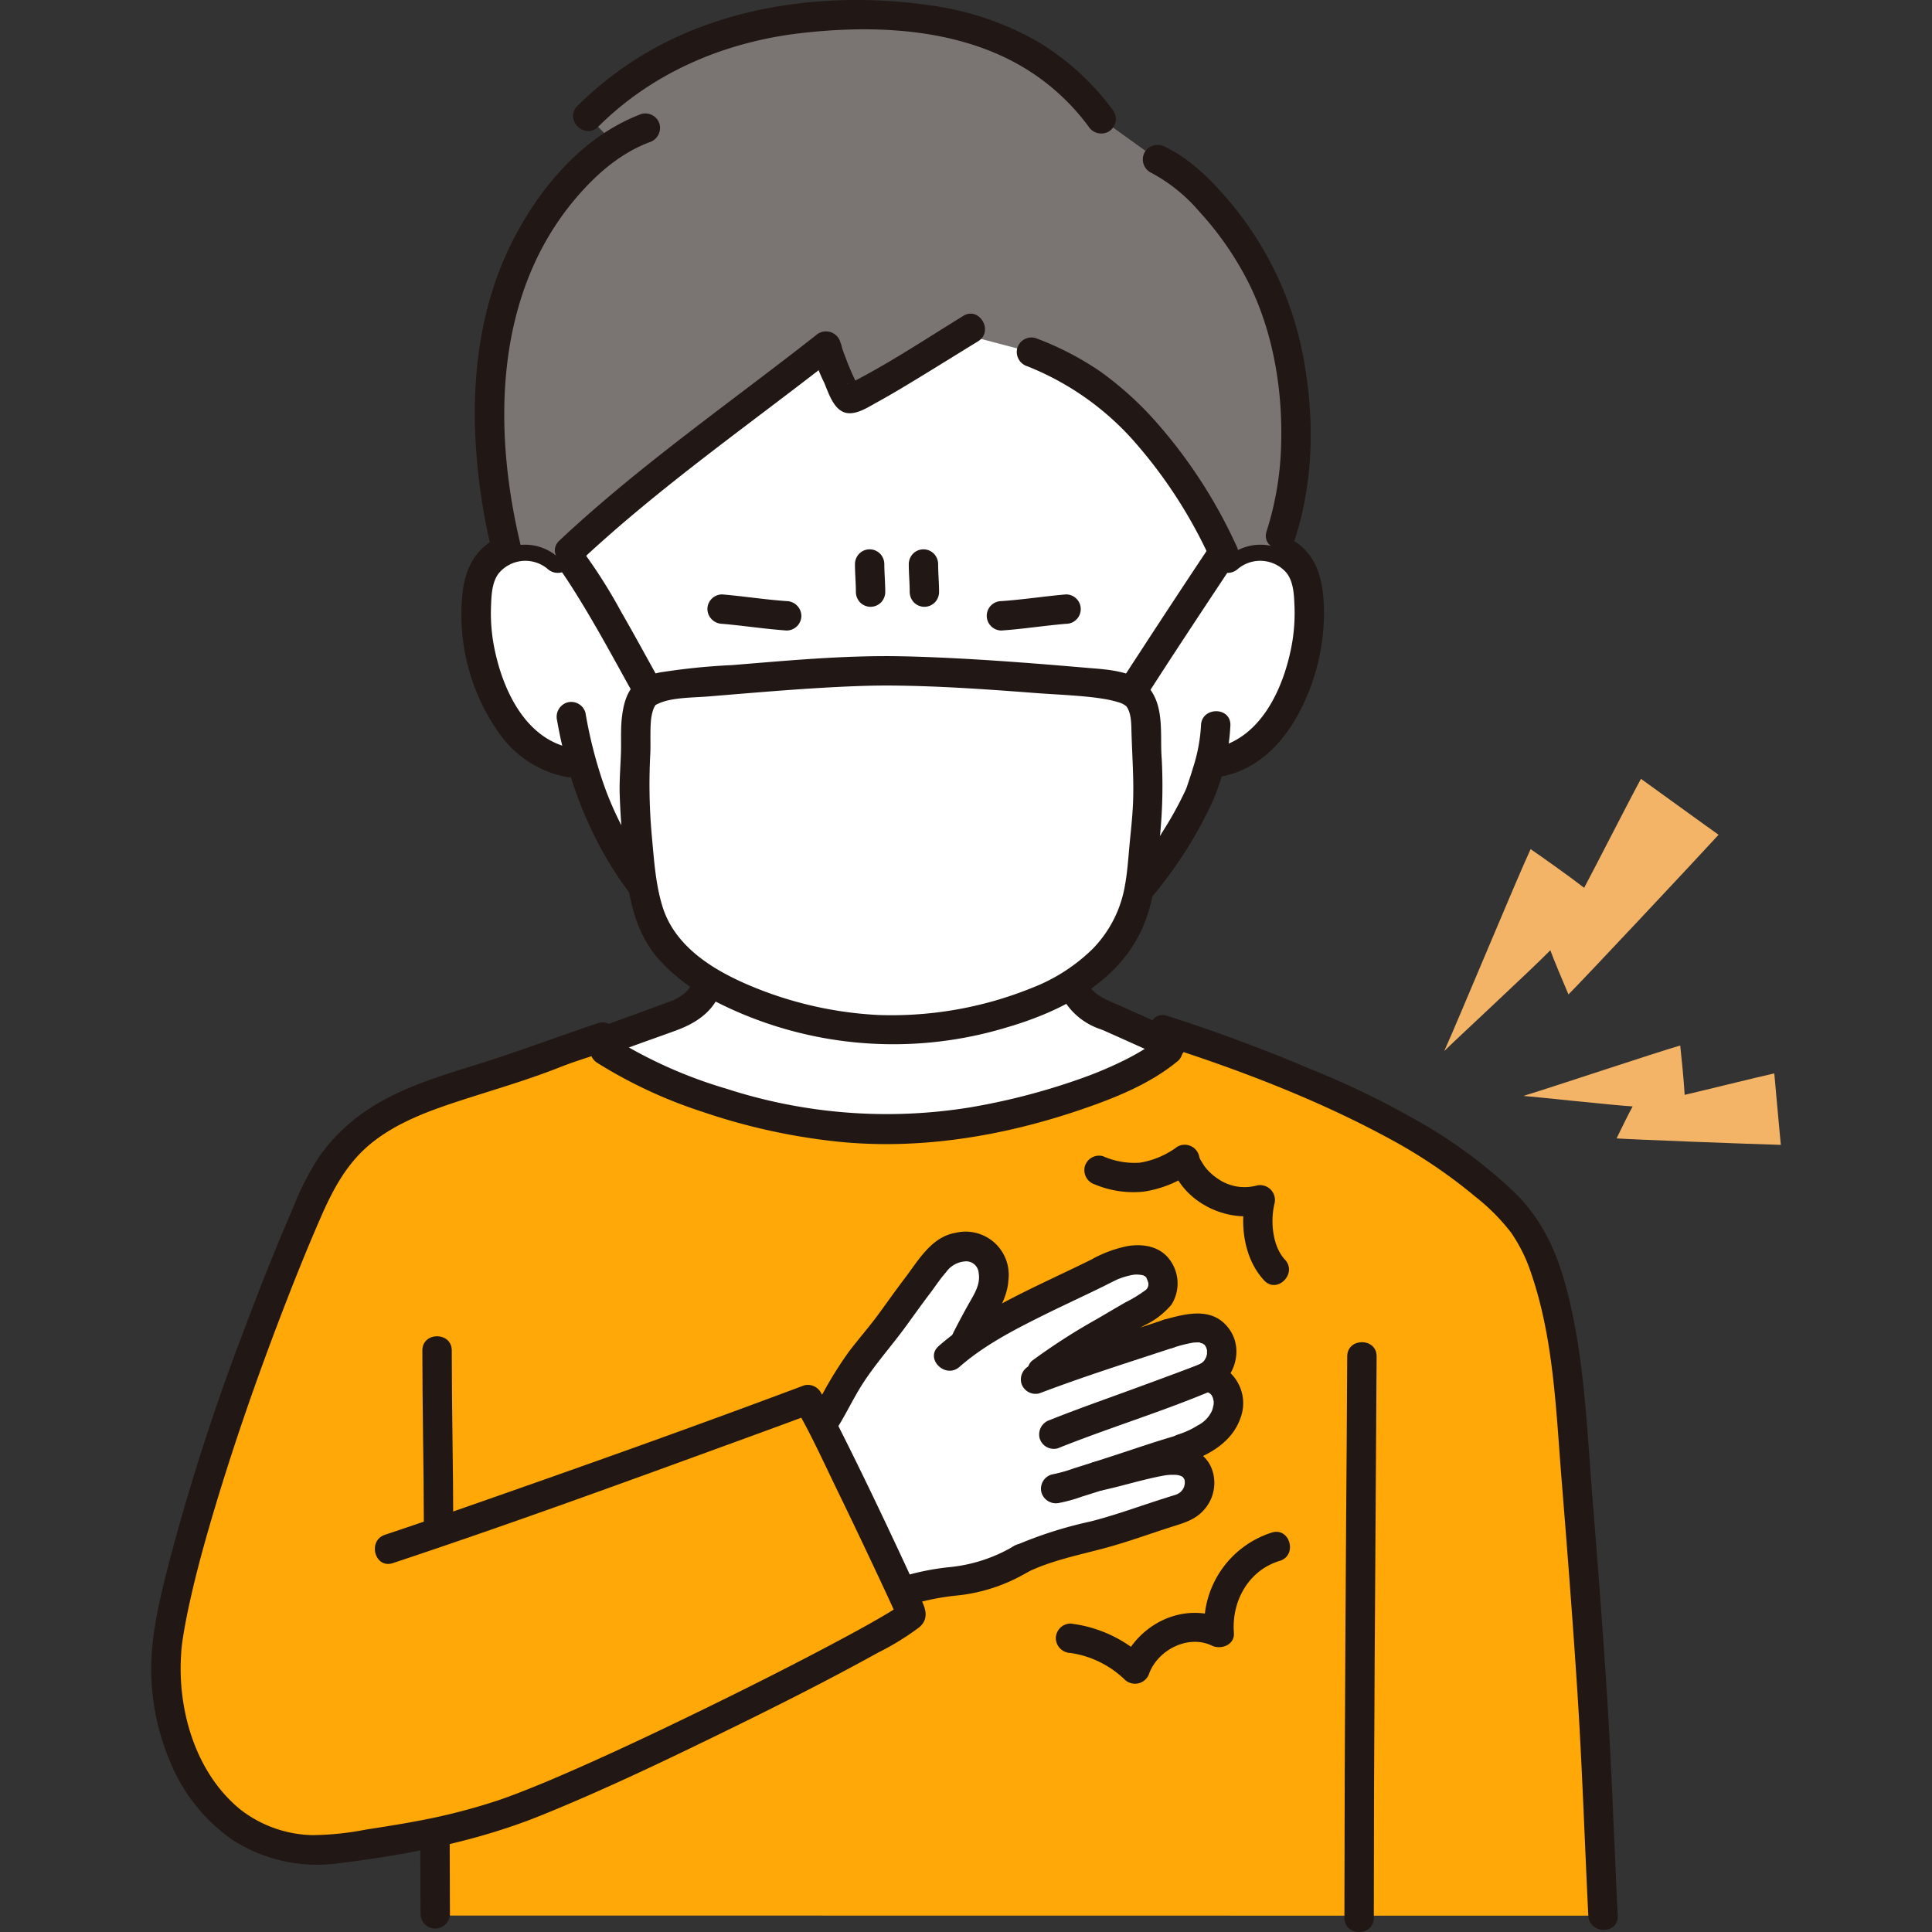
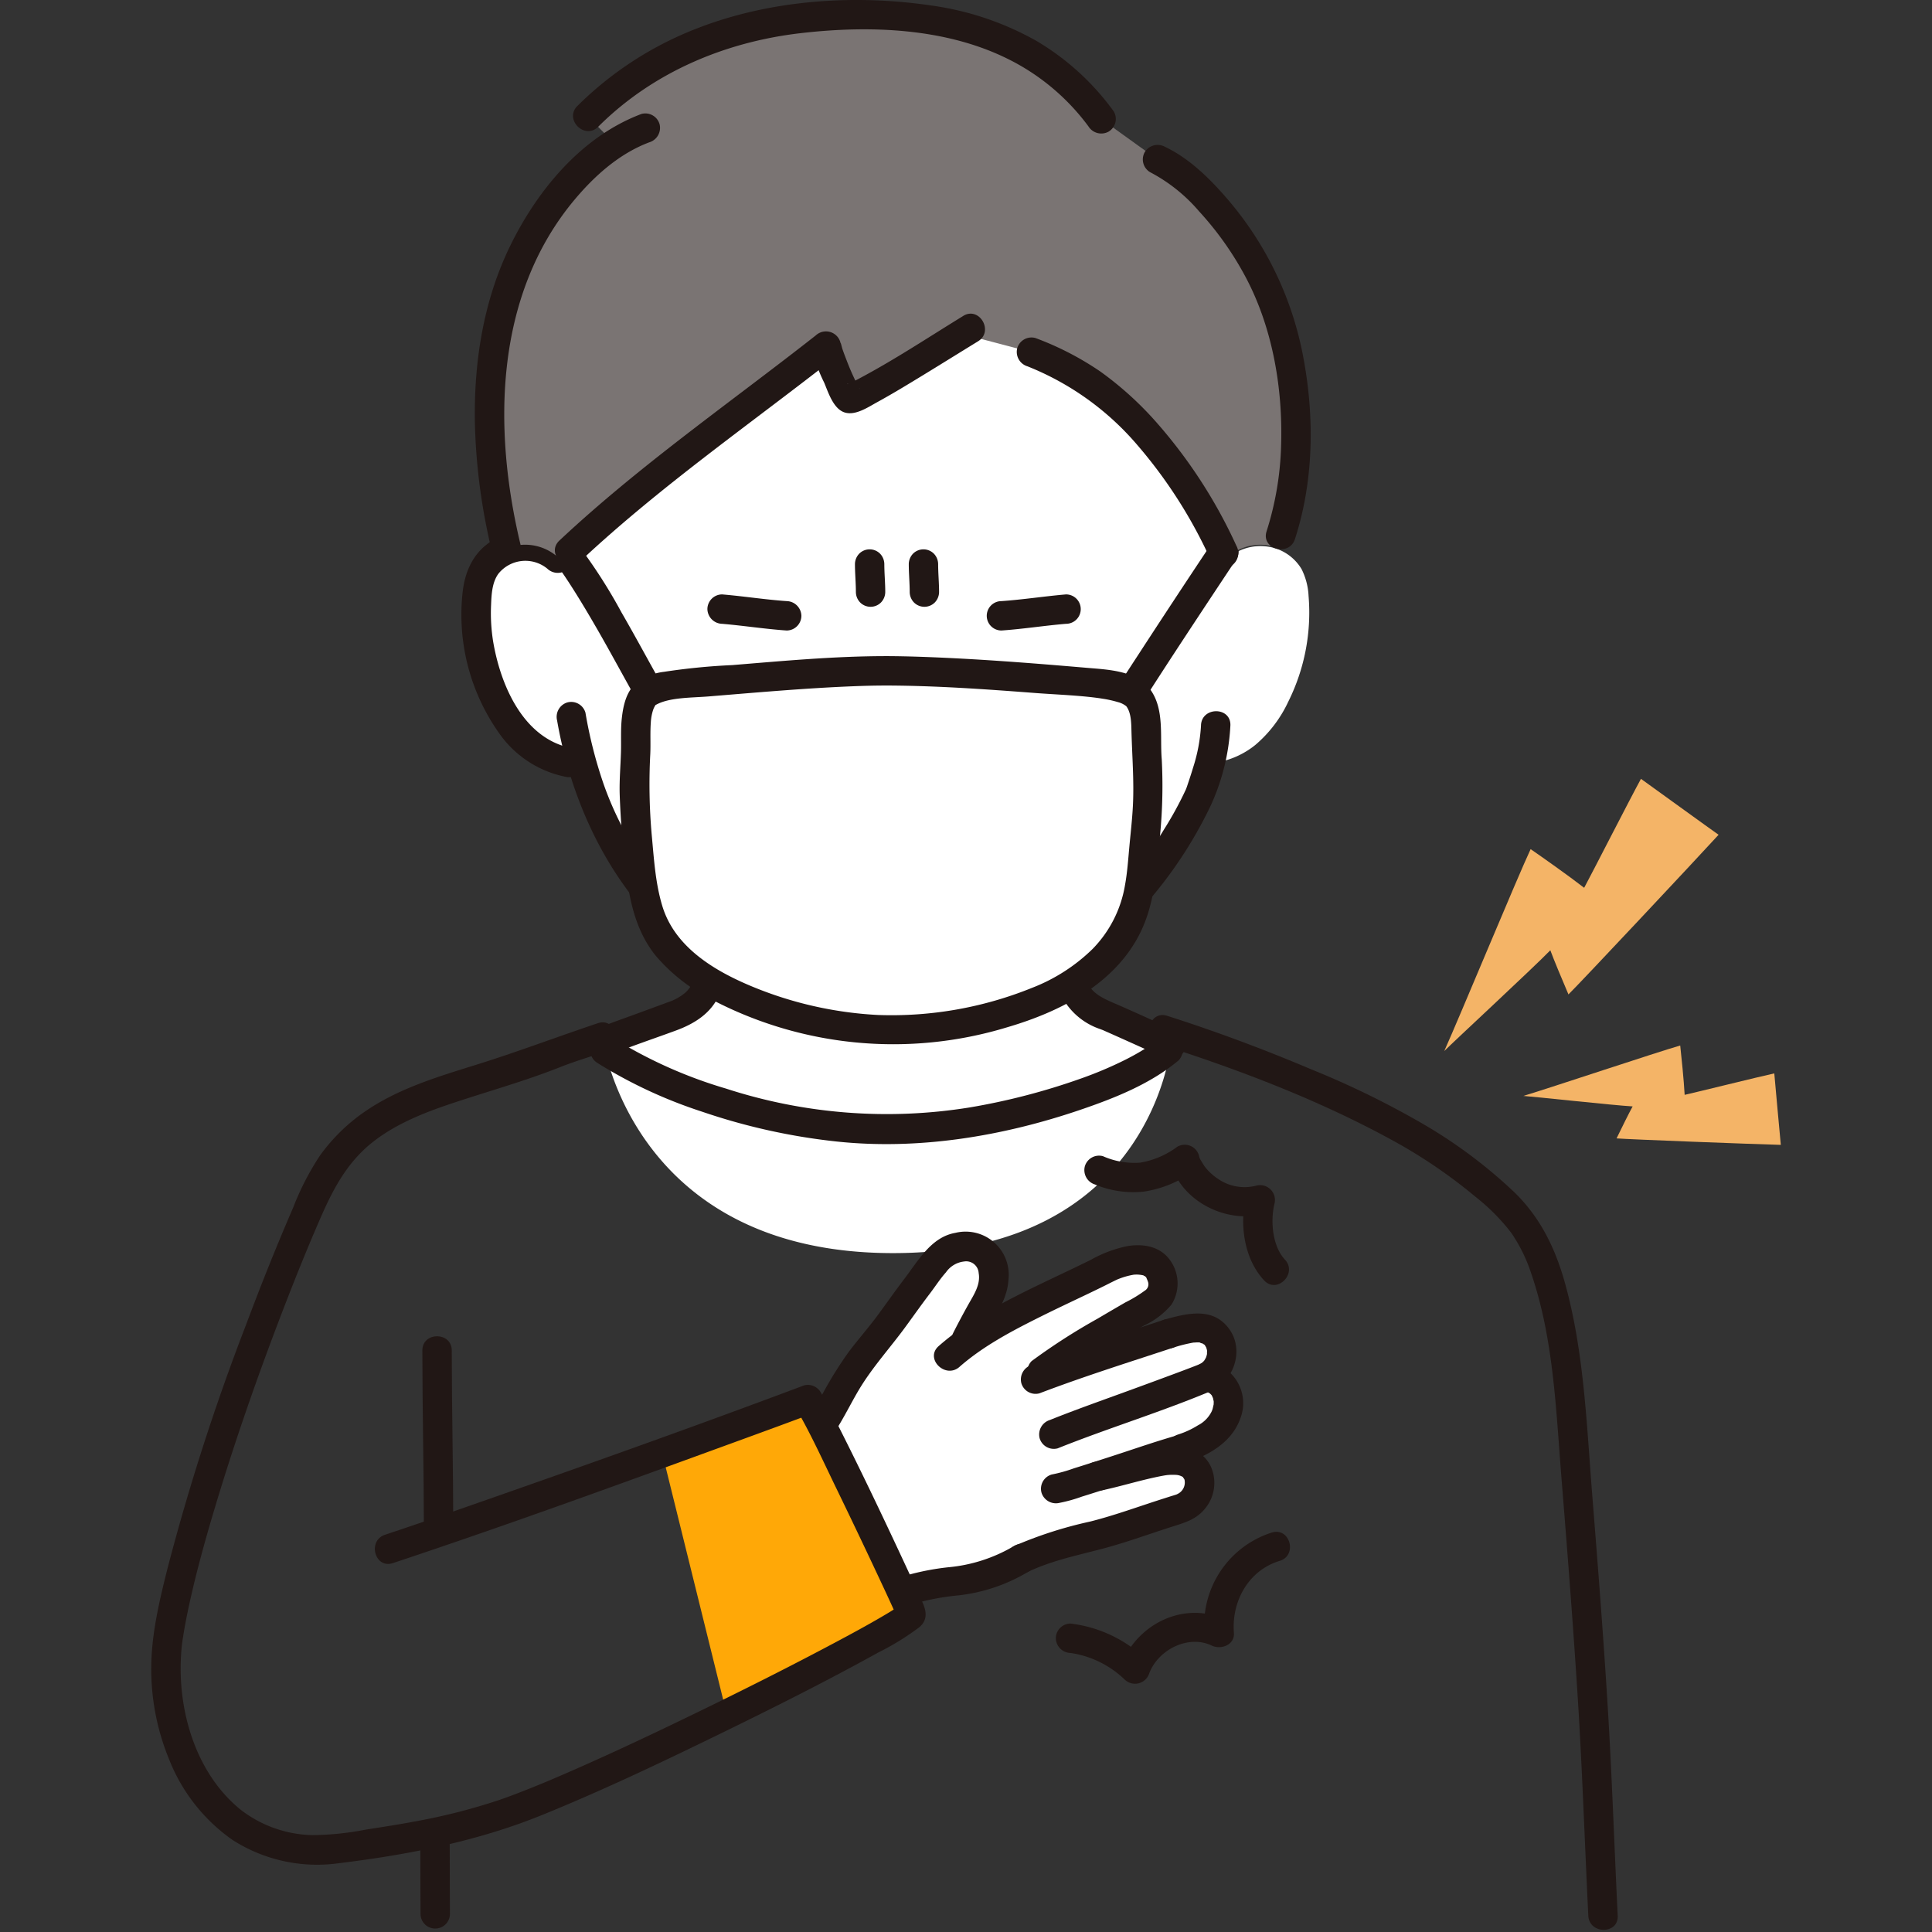
<svg xmlns="http://www.w3.org/2000/svg" width="800px" height="800px" viewBox="-24.69 0 315.403 315.403" fill="#000000">
  <rect x="-24.69" y="0" width="315.403" height="315.403" fill="#333333" stroke="none" />
  <g id="SVGRepo_bgCarrier" stroke-width="0" />
  <g id="SVGRepo_tracerCarrier" stroke-linecap="round" stroke-linejoin="round" />
  <g id="SVGRepo_iconCarrier">
    <defs>
      <style>.a{fill:#ffffff;}.b{fill:#FFA807;}.c{fill:#211715;}.d{fill:#f4b467;}.e{fill:#7a7473;}</style>
    </defs>
    <path class="a" d="M175.742,91.143a8.149,8.149,0,0,1,6.521-1.908,7.7,7.7,0,0,1,5.534,3.678,10.9,10.9,0,0,1,1.139,4.377,32.608,32.608,0,0,1-3.325,17.284,20.728,20.728,0,0,1-5.359,7.033,13.748,13.748,0,0,1-6.389,2.88l-1.093.167c-.525,1.964-1.114,3.617-1.4,4.5-1.693,4.6-10.469,19.484-21.915,26.923.637,4.085.763,7.69,6.52,9.769.405.146,9.585,4.285,10.5,4.688,0,0-3.015,34.039-45.385,34.039s-47.282-34.483-47.282-34.483c.749-.321,11.03-4.1,11.435-4.244,6.038-2.18,5.881-6.04,6.617-10.371a51.916,51.916,0,0,1-10.964-10.036,55.462,55.462,0,0,1-10.567-20.626c-1.3-.2-2.083-.321-2.083-.321a13.748,13.748,0,0,1-6.389-2.88,20.728,20.728,0,0,1-5.359-7.033A32.608,32.608,0,0,1,53.171,97.29a10.9,10.9,0,0,1,1.139-4.377,7.7,7.7,0,0,1,5.534-3.678,8.149,8.149,0,0,1,6.521,1.908s-7.8-52.5,52.352-52.5C177.68,38.642,175.742,91.143,175.742,91.143Z" />
-     <path class="b" d="M46.43,312.716c-.019-4.332-.034-8.888-.038-13.589-4.322.931-8.151,1.46-14.683,2.494-22.117,3.5-32.08-18.307-29.025-33.647,3.189-16.021,14.18-48.792,21.185-66.815l1.19-3.063,2.33-4.567c7.565-14.825,22.779-15.137,39.077-21.775.4-.162,2.879-.992,5.4-1.837,9.148,6.963,29.374,14.45,48.176,14.5,18.184.045,43.725-8.168,48.067-15.323,14.1,4.682,28.936,11.009,37.584,16.043,5.554,3.233,14.423,9.483,18.222,14.666,5.851,7.985,7.246,23.852,8.135,34.519,1.237,14.845,3.2,40.222,3.643,50.148.136,4.078.692,15.746,1.31,28.27" />
    <path class="c" d="M90.843,139.348c-.069,3.746-.309,7.494-.709,11.219a58.609,58.609,0,0,1-1.372,8.717,5.281,5.281,0,0,1-1.493,2.7,8.3,8.3,0,0,1-2.844,1.606q-2.7,1-5.41,1.991c-1.949.72-3.93,1.388-5.847,2.187a2.481,2.481,0,0,0-1.676,2.953,2.415,2.415,0,0,0,2.952,1.676c3.687-1.538,7.509-2.795,11.257-4.179,3.013-1.112,5.72-2.807,7.042-5.855,1.264-2.915,1.505-6.378,1.916-9.5a120.72,120.72,0,0,0,.984-13.515c.056-3.09-4.744-3.09-4.8,0Z" />
    <path class="c" d="M145.57,140.541a106.285,106.285,0,0,0,.959,12.244c.384,2.842.6,6.059,1.606,8.766a11.055,11.055,0,0,0,6.809,6.458c1.171.461-.456-.226.277.1l1.088.481q1.515.673,3.028,1.354c1.975.885,3.945,1.782,5.924,2.657a2.478,2.478,0,0,0,3.284-.861,2.418,2.418,0,0,0-.861-3.284c-3.354-1.482-6.678-3.029-10.04-4.492-1.972-.857-3.827-1.579-4.762-3.435a5.752,5.752,0,0,1-.431-1.246c-.161-.6-.275-1.218-.377-1.833-.23-1.392-.448-2.787-.664-4.181a95.157,95.157,0,0,1-1.04-12.729c-.058-3.085-4.858-3.095-4.8,0Z" />
    <path class="c" d="M164.575,170.467c12.9,4.113,25.807,9.023,37.721,15.509a84.186,84.186,0,0,1,13.88,9.394,33.216,33.216,0,0,1,5.839,5.879,25.932,25.932,0,0,1,3.259,6.615c3.667,10.656,4.051,22.295,4.95,33.435.937,11.61,1.843,23.225,2.594,34.85.787,12.182,1.186,24.395,1.787,36.588.151,3.074,4.952,3.093,4.8,0-.558-11.324-.93-22.665-1.623-33.981-.708-11.571-1.613-23.131-2.535-34.686-.925-11.577-1.338-23.546-4.5-34.78-1.568-5.565-3.99-10.517-8.151-14.59a80.169,80.169,0,0,0-14.641-11.018,144.266,144.266,0,0,0-18.554-9.1c-7.714-3.265-15.565-6.2-23.545-8.746-2.95-.941-4.213,3.692-1.277,4.628Z" />
-     <path class="c" d="M195.246,221.436q-.069,13.437-.179,26.873-.138,20.664-.226,41.329-.045,11.723-.053,23.447c0,3.088,4.8,3.093,4.8,0q.006-21.021.14-42.042.1-18.555.237-37.11.043-6.249.081-12.5c.016-3.089-4.784-3.093-4.8,0Z" />
    <path class="c" d="M72.805,173.508A77.283,77.283,0,0,0,89.972,181.5a101.073,101.073,0,0,0,21.886,4.851c13.387,1.431,27.136-.847,39.825-5.173,5.6-1.909,11.421-4.212,16.01-8.047a2.418,2.418,0,0,0,0-3.394,2.451,2.451,0,0,0-3.394,0c-.17.142-.34.284-.516.42.377-.291-.25.175-.262.184-.412.286-.824.569-1.247.837-1.025.648-2.087,1.236-3.168,1.786a63.286,63.286,0,0,1-7.336,3.109,107.554,107.554,0,0,1-18.164,4.72,84.866,84.866,0,0,1-39.772-3.078,74.922,74.922,0,0,1-18.606-8.354c-2.6-1.687-5.007,2.467-2.423,4.145Z" />
    <path class="c" d="M44.261,220.465c0,9.615.238,19.228.245,28.842,0,3.088,4.8,3.094,4.8,0-.007-9.614-.242-19.227-.245-28.842,0-3.088-4.8-3.093-4.8,0Z" />
    <path class="c" d="M43.928,301.131q.009,5.655.035,11.311a2.4,2.4,0,0,0,4.8,0q-.024-5.657-.035-11.311a2.4,2.4,0,1,0-4.8,0Z" />
    <path class="a" d="M119.256,261.124a37.455,37.455,0,0,1,11.489-2.942,26.16,26.16,0,0,0,11.262-3.689,49.968,49.968,0,0,1,10.028-3.342c5.705-1.264,9.081-2.741,15.973-4.856,1.45-.445,3.634-2.372,3.074-4.968-.392-1.816-1.618-3.074-4.729-2.957l-4.277.161,6.232-2.04c2.268-.742,5.551-2.341,6.725-4.549,1.683-3.166.746-6.4-2.588-7.193a4.532,4.532,0,0,0,1.44-6.611c-1.9-2.391-5.236-1.113-7.8-.405-4.2,1.381-27.416,9.244-20.812,7.195-4.816,1.08,14.2-9.8,16.79-11.291,1.933-1.114,3.509-2.265,3-4.792-.95-4.753-6.449-3.144-9.165-1.755-6.9,3.53-16.233,7.322-22.945,12.195-1.7,2.656,1.721-3.691,2.284-4.713,1.439-2.611,2.991-4.792,1.982-8.028-.712-2.285-2.653-3.143-5.014-2.992-3.211.205-5.338,4.039-6.9,6.055-2.85,3.689-5.181,7.355-8.46,11.168-3.313,3.853-5.5,9.192-8.487,13.272A8.937,8.937,0,0,1,107,235.522" />
    <path class="c" d="M108.7,237.219c3.025-2.732,4.767-6.876,6.823-10.325,2.211-3.708,5.129-6.878,7.667-10.359,1.306-1.789,2.584-3.6,3.926-5.36.875-1.148,1.655-2.38,2.619-3.457a4.17,4.17,0,0,1,3-1.781,2.039,2.039,0,0,1,2.345,1.892c.345,1.907-.826,3.592-1.711,5.178q-1.259,2.254-2.427,4.559c-1.4,2.747,2.741,5.179,4.145,2.422q1.172-2.3,2.426-4.558c1.134-2.03,2.287-4.066,2.421-6.443a7.043,7.043,0,0,0-8.668-7.718c-3.946.685-6.08,4.577-8.3,7.484-1.479,1.938-2.877,3.935-4.321,5.9-1.516,2.062-3.212,3.973-4.753,6.013a62.029,62.029,0,0,0-4.212,6.736c-1.262,2.21-2.47,4.7-4.38,6.424-2.3,2.075,1.106,5.461,3.394,3.394Z" />
    <path class="c" d="M166.723,220.048a23.624,23.624,0,0,1,3.511-.886c-.387.046.348-.008.377-.008a4.037,4.037,0,0,1,.737.027c-.571-.093.638.3.159.064.075.036.566.405.32.195.379.324.017-.084.264.308a3.952,3.952,0,0,1,.225.421c-.08-.173-.092-.18-.038-.022a3.1,3.1,0,0,1,.087.341q-.034-.379,0,.059c0,.032-.038.769.025.3a3.7,3.7,0,0,1-.21.8c-.056.157-.053.149.01-.027a4.724,4.724,0,0,1-.237.415c-.351.548.234-.2-.225.268q-.324.276-.072.1a4.318,4.318,0,0,1-.421.272,2.428,2.428,0,0,0,.574,4.386c.117.031.908.345.617.192a4.206,4.206,0,0,1,.406.236q-.264-.231.048.041a4.1,4.1,0,0,1,.3.315q-.194-.261-.054-.053c.071.115.315.748.178.3.036.118.163.943.131.447a4.7,4.7,0,0,1-.016.934c.057-.419-.083.274-.1.335a2.78,2.78,0,0,1-.233.671,5.064,5.064,0,0,1-2.219,2.214,14.1,14.1,0,0,1-3.2,1.483,2.455,2.455,0,0,0-1.676,2.952,2.424,2.424,0,0,0,2.952,1.676c3.727-1.247,7.46-3.333,8.846-7.224a6.845,6.845,0,0,0-4.709-9.146l.573,4.386c3.312-2.008,4.686-6.634,2.3-9.894-2.633-3.6-6.857-2.53-10.51-1.508-2.97.831-1.708,5.464,1.276,4.629Z" />
    <path class="c" d="M140.8,252.42a25.536,25.536,0,0,1-10.666,3.437,41.448,41.448,0,0,0-12.085,3.194,2.419,2.419,0,0,0-.861,3.284,2.458,2.458,0,0,0,3.284.861,40.326,40.326,0,0,1,11.39-2.758,28.222,28.222,0,0,0,11.361-3.873c2.605-1.645.2-5.8-2.423-4.145Z" />
    <path class="c" d="M165.447,215.419c-7.256,2.391-14.589,4.7-21.729,7.42a2.469,2.469,0,0,0-1.676,2.952,2.418,2.418,0,0,0,2.952,1.676c7.14-2.72,14.473-5.029,21.729-7.419A2.456,2.456,0,0,0,168.4,217.1a2.425,2.425,0,0,0-2.953-1.676Z" />
    <path class="c" d="M171.233,222.677c.873-.372-.154.057-.364.141-.377.15-.755.3-1.133.441q-1.365.524-2.736,1.032-3.711,1.383-7.432,2.737c-4.3,1.573-8.621,3.087-12.866,4.791a2.474,2.474,0,0,0-1.676,2.952,2.416,2.416,0,0,0,2.952,1.676c8.48-3.4,17.271-6.044,25.678-9.626a2.413,2.413,0,0,0,.861-3.283,2.464,2.464,0,0,0-3.284-.861Z" />
    <path class="c" d="M168.166,234.13c-3.807,1.049-7.548,2.37-11.3,3.586-2.073.672-4.146,1.343-6.228,1.987a24.4,24.4,0,0,1-3.627,1.012,2.416,2.416,0,0,0-1.677,2.952,2.463,2.463,0,0,0,2.953,1.676,24.4,24.4,0,0,0,3.627-1.011c2.082-.644,4.155-1.316,6.228-1.987,3.755-1.216,7.5-2.538,11.3-3.586,2.974-.82,1.711-5.452-1.276-4.629Z" />
    <path class="c" d="M131.939,223.151c3.886-3.41,8.568-5.869,13.168-8.164,2.44-1.218,4.908-2.376,7.368-3.551,1.017-.485,2.032-.973,3.041-1.472.534-.264,1.063-.538,1.6-.8.2-.1.393-.194.592-.285.445-.2-.213.067.313-.126a12.126,12.126,0,0,1,2.365-.654,4.883,4.883,0,0,1,1.779.158c-.459-.1.2.164,0,.007-.232-.181.3.3.287.279-.093-.122.2.463.236.627a1.208,1.208,0,0,1-.49,1.531,21.72,21.72,0,0,1-3.169,1.92q-2.272,1.314-4.531,2.65a100.443,100.443,0,0,0-10.772,6.929,2.414,2.414,0,0,0,0,3.394,2.461,2.461,0,0,0,3.394,0c-.529.413.426-.3.578-.409.314-.221.632-.437.95-.65.909-.609,1.831-1.2,2.758-1.776,1.907-1.193,3.836-2.351,5.772-3.5q2.463-1.457,4.943-2.884a12.949,12.949,0,0,0,4.438-3.4,6.485,6.485,0,0,0-.713-7.836c-1.664-1.758-4.062-2.066-6.346-1.735a20.282,20.282,0,0,0-6.074,2.247c-2.531,1.258-5.095,2.448-7.642,3.672-6.045,2.907-12.155,5.972-17.232,10.426-2.326,2.042,1.08,5.425,3.394,3.4Z" />
    <path class="c" d="M155.234,243.3c2.845-.612,5.634-1.464,8.477-2.088.63-.138,1.261-.27,1.9-.371,0,0,.429-.059.183-.03s.2-.017.255-.021a8.55,8.55,0,0,1,1.109-.017,2.411,2.411,0,0,1,1.37.424c-.219-.143.058.279-.044,0,.039.109.128.2.172.309.076.189,0-.157.055.219a2.07,2.07,0,0,1-1.142,2.157c-.05.032-.526.242-.268.14.31-.122-.445.121-.393.106-.447.13-.889.277-1.333.418q-1.5.477-2.99.974c-3.088,1.025-6.164,2.089-9.323,2.881A66.856,66.856,0,0,0,140.8,252.42a2.422,2.422,0,0,0-.861,3.284,2.454,2.454,0,0,0,3.284.861c3.953-1.862,8.181-2.69,12.37-3.813,3.734-1,7.367-2.339,11.048-3.513,1.933-.617,3.766-1.116,5.163-2.687a6.59,6.59,0,0,0,1.6-5.863c-.894-4.052-4.929-5.067-8.556-4.553-3.692.524-7.244,1.751-10.882,2.535-3.019.649-1.741,5.277,1.276,4.628Z" />
    <path class="d" d="M264.967,175.236c-2.555.551-12.892,3.118-14.633,3.5-.126-2.334-.551-6.523-.725-8.054-3.807,1.082-21.112,6.877-25.6,8.229,1.488.094,14.824,1.548,17.832,1.713-.617,1.126-1.725,3.368-2.625,5.221,2.072.168,22.19.933,26.816,1.057C265.923,185.932,265.082,176.462,264.967,175.236Z" />
    <path class="d" d="M243.2,127.148c-1.679,3.054-8.134,15.7-9.273,17.787-2.459-1.914-7.046-5.148-8.739-6.311-2.24,4.777-11.539,27.26-14.1,32.96,1.4-1.415,14.519-13.566,17.316-16.449.594,1.606,1.881,4.681,2.959,7.208,1.982-1.94,20.342-21.518,24.511-26.065C254.8,135.539,244.536,128.1,243.2,127.148Z" />
    <path class="c" d="M182.948,250.188a15.837,15.837,0,0,0-11,16.387l3.612-2.073c-6.826-3.288-14.6.524-17.252,7.362l4.012-1.059a21.418,21.418,0,0,0-12.244-5.755,2.415,2.415,0,0,0-2.4,2.4,2.455,2.455,0,0,0,2.4,2.4,16.084,16.084,0,0,1,8.849,4.349,2.435,2.435,0,0,0,4.012-1.059c1.509-3.895,6.433-6.308,10.2-4.493,1.494.72,3.768-.11,3.611-2.072-.412-5.146,2.374-10.217,7.475-11.759,2.95-.891,1.693-5.525-1.276-4.628Z" />
    <path class="c" d="M154.081,193.375a16.245,16.245,0,0,0,7.959,1.157,18.376,18.376,0,0,0,7.9-3.186l-3.526-1.435c1.788,6.284,9.173,9.891,15.281,8.271l-2.953-2.952c-1.1,4.578-.375,10.241,2.942,13.8,2.11,2.265,5.5-1.135,3.394-3.394-2.027-2.175-2.405-6.238-1.707-9.131a2.425,2.425,0,0,0-2.952-2.952,7.62,7.62,0,0,1-6.288-1.117,8.929,8.929,0,0,1-2.086-1.917c-.159-.2-.461-.7-.649-1.01a2.1,2.1,0,0,1-.353-.875,2.421,2.421,0,0,0-3.526-1.434,13.994,13.994,0,0,1-6.113,2.611,12.762,12.762,0,0,1-6.045-1.066,2.418,2.418,0,0,0-2.952,1.676,2.456,2.456,0,0,0,1.676,2.953Z" />
-     <path class="c" d="M177.439,92.84a5.676,5.676,0,0,1,7.913.7c1.086,1.4,1.2,3.388,1.271,5.083a29.255,29.255,0,0,1-.351,6.215c-1.234,7.194-5.031,15.961-13.047,17.338a2.421,2.421,0,0,0-1.676,2.953A2.455,2.455,0,0,0,174.5,126.8c8.235-1.415,13.137-9.157,15.418-16.578a34.428,34.428,0,0,0,1.466-12.269c-.26-3.989-1.468-7.74-5.134-9.828a10.656,10.656,0,0,0-12.206,1.32,2.421,2.421,0,0,0,0,3.394,2.45,2.45,0,0,0,3.394,0Z" />
    <path class="c" d="M171.379,118.419a27.408,27.408,0,0,1-1.3,6.912c-.259.87-.544,1.732-.833,2.592-.079.233-.153.467-.238.7-.036.1-.08.191-.113.289-.173.5.138-.307.028-.066a58.087,58.087,0,0,1-3.607,6.6,64.97,64.97,0,0,1-14.512,16.739,27.624,27.624,0,0,1-10.751,5.439c-3.01.691-1.736,5.32,1.276,4.628,8.115-1.864,14.912-7.7,20.272-13.813a70.172,70.172,0,0,0,11.313-16.824,35.624,35.624,0,0,0,3.261-13.191c.1-3.089-4.7-3.086-4.8,0Z" />
    <path class="c" d="M68.062,89.446a10.615,10.615,0,0,0-10.929-1.919c-3.87,1.589-5.779,4.918-6.273,8.945a33.443,33.443,0,0,0,5.846,23.1,17.422,17.422,0,0,0,10.9,7.233,2.47,2.47,0,0,0,2.952-1.676,2.421,2.421,0,0,0-1.676-2.953c-8.016-1.376-11.813-10.145-13.047-17.338a29.116,29.116,0,0,1-.359-5.993c.064-1.712.146-3.713,1.182-5.16a5.646,5.646,0,0,1,8.01-.841,2.463,2.463,0,0,0,3.394,0,2.421,2.421,0,0,0,0-3.394Z" />
    <path class="c" d="M66.258,117.622c2.962,17.1,12.223,33.838,28.061,42.094a38.05,38.05,0,0,0,13.768,4.126,2.417,2.417,0,0,0,2.4-2.4,2.454,2.454,0,0,0-2.4-2.4c-16.359-1.695-29.11-16.356-34.255-31.094a72.977,72.977,0,0,1-2.946-11.6,2.42,2.42,0,0,0-2.952-1.676,2.454,2.454,0,0,0-1.676,2.952Z" />
    <path class="c" d="M114.883,92.084c0,1.525.15,3.049.153,4.574a2.477,2.477,0,0,0,.7,1.7,2.4,2.4,0,0,0,3.394,0,2.489,2.489,0,0,0,.7-1.7c0-1.525-.15-3.049-.153-4.574a2.477,2.477,0,0,0-.7-1.7,2.4,2.4,0,0,0-3.394,0,2.494,2.494,0,0,0-.7,1.7Z" />
    <path class="c" d="M123.669,92.084c0,1.525.149,3.049.153,4.574a2.473,2.473,0,0,0,.7,1.7,2.4,2.4,0,0,0,3.394,0,2.494,2.494,0,0,0,.7-1.7c0-1.525-.151-3.049-.153-4.574a2.477,2.477,0,0,0-.7-1.7,2.4,2.4,0,0,0-3.394,0,2.489,2.489,0,0,0-.7,1.7Z" />
    <path class="c" d="M65.212,90.944c.583.7.914,1.141,1.588,2.1.662.944,1.3,1.908,1.917,2.88,1.416,2.218,2.759,4.483,4.073,6.763,2.188,3.8,4.26,7.659,6.406,11.48,1.512,2.694,5.66.277,4.144-2.423-2.2-3.916-4.321-7.874-6.57-11.764A86.369,86.369,0,0,0,68.606,87.55a2.42,2.42,0,0,0-3.394,0,2.451,2.451,0,0,0,0,3.394Z" />
    <path class="c" d="M173.046,88.806q-6,9-11.906,18.077c-1.058,1.621-2.116,3.243-3.159,4.874-1.67,2.61,2.483,5.02,4.144,2.423,4.382-6.847,8.874-13.626,13.363-20.4.564-.852,1.136-1.7,1.7-2.549a2.4,2.4,0,0,0-4.145-2.422Z" />
    <path class="a" d="M119.709,109.516c-8.564,0-22.85,1.325-32.115,2.051-1.713.135-5.909.629-7.017,1.9-2.062,2.368-1.28,7.423-1.547,10.3a74.834,74.834,0,0,0,.4,13.779c.618,6.055.918,12.508,4.991,17.231,7.53,8.732,24.979,13.381,36.443,13.381a68.191,68.191,0,0,0,22.432-4.139c6.251-2.284,12.1-6.115,15.368-11.623,3.085-5.194,2.964-10.4,3.626-16.319a62.534,62.534,0,0,0,.238-12.533c-.283-2.865.435-7.545-1.653-9.942-1.108-1.273-4.568-1.865-6.279-2.015C143.735,110.635,129.224,109.516,119.709,109.516Z" />
    <path class="c" d="M119.709,107.116c-8.3.014-16.6.788-24.869,1.463a105,105,0,0,0-11.15,1.1,9.2,9.2,0,0,0-4.675,1.952c-1.5,1.434-1.968,3.613-2.189,5.588-.207,1.849-.087,3.706-.142,5.561-.067,2.266-.268,4.5-.211,6.778a131.321,131.321,0,0,0,1.149,13.562c.605,4.641,1.729,9.163,4.718,12.881a29.177,29.177,0,0,0,8.423,6.786,63.857,63.857,0,0,0,49.079,4.886c8.565-2.519,17.483-7.026,21.616-15.4,2.117-4.29,2.553-8.949,2.98-13.644a83.475,83.475,0,0,0,.529-14.68c-.314-3.7.464-8.1-1.825-11.322-2.243-3.156-6.93-3.306-10.43-3.606-9.045-.776-18.106-1.49-27.18-1.8-1.941-.065-3.882-.107-5.823-.109-3.089,0-3.094,4.8,0,4.8,8.184.01,16.371.592,24.528,1.216,3.638.278,7.9.411,11.194.955a18.01,18.01,0,0,1,2.365.533,3.6,3.6,0,0,1,1.383.677c.829,1.089.811,2.862.846,4.163.107,4,.434,8,.237,12.01-.113,2.325-.393,4.633-.6,6.95-.185,2.016-.323,4.043-.686,6.037a19.44,19.44,0,0,1-5.309,10.475,29.123,29.123,0,0,1-9.883,6.343,61.076,61.076,0,0,1-25.168,4.425A61.888,61.888,0,0,1,98.1,161.052c-6.14-2.546-12.617-6.408-14.66-13.127-1.151-3.783-1.374-7.8-1.743-11.716a93.776,93.776,0,0,1-.226-13.133c.077-1.722-.041-3.447.088-5.168a7.915,7.915,0,0,1,.363-1.977,3.459,3.459,0,0,1,.379-.791c.118-.188-.147.053.162-.114,2.2-1.191,5.758-1.106,8.506-1.33,7.942-.648,15.888-1.361,23.852-1.672,1.628-.064,3.256-.106,4.885-.108C122.8,111.91,122.8,107.11,119.709,107.116Z" />
    <path class="c" d="M138.8,102.932c3.525-.243,7.023-.8,10.543-1.094a2.4,2.4,0,0,0,0-4.8c-3.52.3-7.018.851-10.543,1.094a2.4,2.4,0,1,0,0,4.8Z" />
    <path class="c" d="M103.737,98.132c-3.524-.243-7.022-.8-10.543-1.094a2.412,2.412,0,0,0-2.4,2.4,2.462,2.462,0,0,0,2.4,2.4c3.521.3,7.019.851,10.543,1.094a2.412,2.412,0,0,0,2.4-2.4,2.457,2.457,0,0,0-2.4-2.4Z" />
    <path class="e" d="M166.13,75.216a83,83,0,0,1,9.335,15.972,8.093,8.093,0,0,1,6.8-2.173,7.285,7.285,0,0,1,1.419.358c4.054-10.41,4.648-25.492-.469-39.8-3.6-10.06-12.569-20.6-18.94-23.537l-9.2-6.614c-7.837-10.735-19.684-16.393-36.4-16.9C103.015,2.038,84.976,5.2,71.262,19l4.414,4.455C67.6,28.645,61.268,38.366,58.332,46.989c-3.52,10.338-4.571,25.048-.392,42.428l.03.125a7.754,7.754,0,0,1,1.874-.527,8.057,8.057,0,0,1,6.976,2.358C82.593,76.3,96.33,67.347,110.189,56.46c.08.922,3.033,8.305,3.724,8.586.941.382,11.259-6.1,18.454-10.533l11.326,2.98a42.283,42.283,0,0,1,13.278,7.776A62.93,62.93,0,0,1,166.13,75.216Z" />
    <path class="c" d="M163.062,28.107a26.98,26.98,0,0,1,8,6.392,51.753,51.753,0,0,1,7.494,10.539c4.471,8.3,6.187,18.237,5.9,27.6a50.47,50.47,0,0,1-2.371,14.09c-.955,2.945,3.678,4.207,4.629,1.276,3.034-9.356,3.2-19.553,1.455-29.175A55.056,55.056,0,0,0,175.6,32.39c-2.821-3.271-6.166-6.56-10.116-8.428a2.469,2.469,0,0,0-3.284.861,2.421,2.421,0,0,0,.861,3.284Z" />
    <path class="c" d="M80.037,18.6C70.279,22.262,63.03,31.035,58.572,40.191c-4.381,9-5.933,19.067-5.732,29.015a98.88,98.88,0,0,0,2.786,20.849c.715,3,5.344,1.732,4.628-1.276-4.5-18.888-4.2-40.569,8.84-56.162,3.3-3.941,7.344-7.557,12.219-9.385a2.466,2.466,0,0,0,1.676-2.952A2.419,2.419,0,0,0,80.037,18.6Z" />
    <path class="c" d="M157.147,18.21A41.754,41.754,0,0,0,144.481,6.661,48.4,48.4,0,0,0,127.268.887c-12.571-1.851-26.22-.9-38.117,3.731A56.648,56.648,0,0,0,69.565,17.305c-2.189,2.186,1.2,5.581,3.394,3.394,8.875-8.861,20.626-13.835,33-15.278,11.213-1.308,23.649-.9,33.932,4.219A36.377,36.377,0,0,1,153,20.632a2.47,2.47,0,0,0,3.283.861,2.416,2.416,0,0,0,.861-3.283Z" />
    <path class="c" d="M132.558,51.578c-5.686,3.489-11.285,7.213-17.19,10.327-.435.23-.877.445-1.32.66-.095.044-.191.087-.287.128q.534-.221.2-.091c.008.013-.371.1-.389.121.375-.4,2.342.831,1.886.493.208.154.3.492.1.084-.234-.468-.5-.921-.723-1.4-.579-1.22-.9-2-1.39-3.273-.218-.563-.431-1.127-.624-1.7-.1-.293-.374-1.569-.229-.473a2.44,2.44,0,0,0-4.1-1.7C94.41,65.811,79.729,75.974,66.636,88.242c-2.259,2.117,1.141,5.506,3.394,3.394,13.092-12.267,27.775-22.431,41.856-33.479l-4.1-1.7a23.85,23.85,0,0,0,2.066,5.994c.688,1.619,1.523,4.4,3.461,4.917,1.74.464,3.758-.923,5.207-1.715,2.485-1.36,4.908-2.836,7.326-4.311,3.052-1.861,6.085-3.753,9.132-5.622,2.628-1.613.22-5.767-2.423-4.145Z" />
    <path class="c" d="M143.055,59.807a45.879,45.879,0,0,1,17.989,12.918,78.027,78.027,0,0,1,11.966,18.8,2.42,2.42,0,0,0,3.284.861,2.457,2.457,0,0,0,.861-3.284,81.908,81.908,0,0,0-13-20.091,54.786,54.786,0,0,0-9.22-8.364,48.873,48.873,0,0,0-10.607-5.47,2.418,2.418,0,0,0-2.953,1.676,2.456,2.456,0,0,0,1.677,2.952Z" />
    <path class="b" d="M93.957,279.845c15.428-7.593,29.359-15.049,30.182-16.316-.889-2.37-14.074-30.184-16.935-35.047-4.646,1.746-13.617,5.025-23.8,8.7" />
    <path class="c" d="M72.922,167.036c-6.672,2.237-13.239,4.725-19.96,6.817-6.3,1.961-12.871,3.934-18.322,7.78a29.867,29.867,0,0,0-7.093,7.011,44.262,44.262,0,0,0-4.361,8.458c-2.742,6.328-5.3,12.738-7.719,19.195A368.642,368.642,0,0,0,2.68,255.954c-1.254,5-2.505,10.176-2.662,15.351a38.646,38.646,0,0,0,2.887,15.881,29.019,29.019,0,0,0,10.339,13.172,25.594,25.594,0,0,0,17.405,3.813c11.287-1.382,22.559-3.565,33.121-7.853,9.731-3.95,19.24-8.465,28.677-13.067,8.823-4.3,17.62-8.7,26.207-13.457a43.214,43.214,0,0,0,6.71-4.126c1.3-1.076,1.256-2.426.633-3.871-.554-1.287-1.146-2.558-1.734-3.829-4.179-9.031-8.446-18.039-12.967-26.905-.651-1.275-1.3-2.557-2.02-3.793a2.427,2.427,0,0,0-2.71-1.1c-18.159,6.821-36.45,13.316-54.763,19.71-4.535,1.584-9.075,3.158-13.635,4.671-2.918.969-1.667,5.606,1.276,4.629,19.158-6.358,38.137-13.3,57.1-20.216,3.771-1.375,7.542-2.754,11.3-4.165l-2.711-1.1c2.493,4.261,4.546,8.817,6.7,13.254q4.086,8.42,8.038,16.9c.48,1.034.958,2.069,1.426,3.109.158.351.313.7.47,1.056.288.645-.21-.559.061.152l.242-1.849c.486-.7.3-.376,0-.117.686-.587.012-.02-.315.2-.784.526-1.6,1.009-2.414,1.487-2.54,1.489-5.133,2.888-7.731,4.271-7.5,3.994-15.1,7.805-22.747,11.517-7.806,3.791-15.663,7.492-23.649,10.89l-.275.116-.625.262q-.609.255-1.22.5-1.149.471-2.306.926c-1.326.521-2.66,1.026-4.009,1.488A98.665,98.665,0,0,1,43.3,297.31c-2.745.524-5.508.947-8.269,1.377a47.387,47.387,0,0,1-8.739.9,19.813,19.813,0,0,1-11.762-4.2c-6.606-5.4-9.611-14.233-9.725-22.5-.013-.96.011-1.921.077-2.879a25.072,25.072,0,0,1,.3-2.688c.306-1.977.7-3.941,1.132-5.894,1.081-4.877,2.412-9.7,3.835-14.486,3.344-11.25,7.223-22.349,11.442-33.3,1.919-4.981,3.913-9.935,6.049-14.828,2.094-4.794,4.419-9.177,8.637-12.457,3.992-3.105,8.828-4.918,13.582-6.483,5.64-1.856,11.35-3.463,16.876-5.654,2.44-.967,4.975-1.718,7.462-2.552,2.914-.977,1.664-5.614-1.276-4.629Z" />
  </g>
</svg>